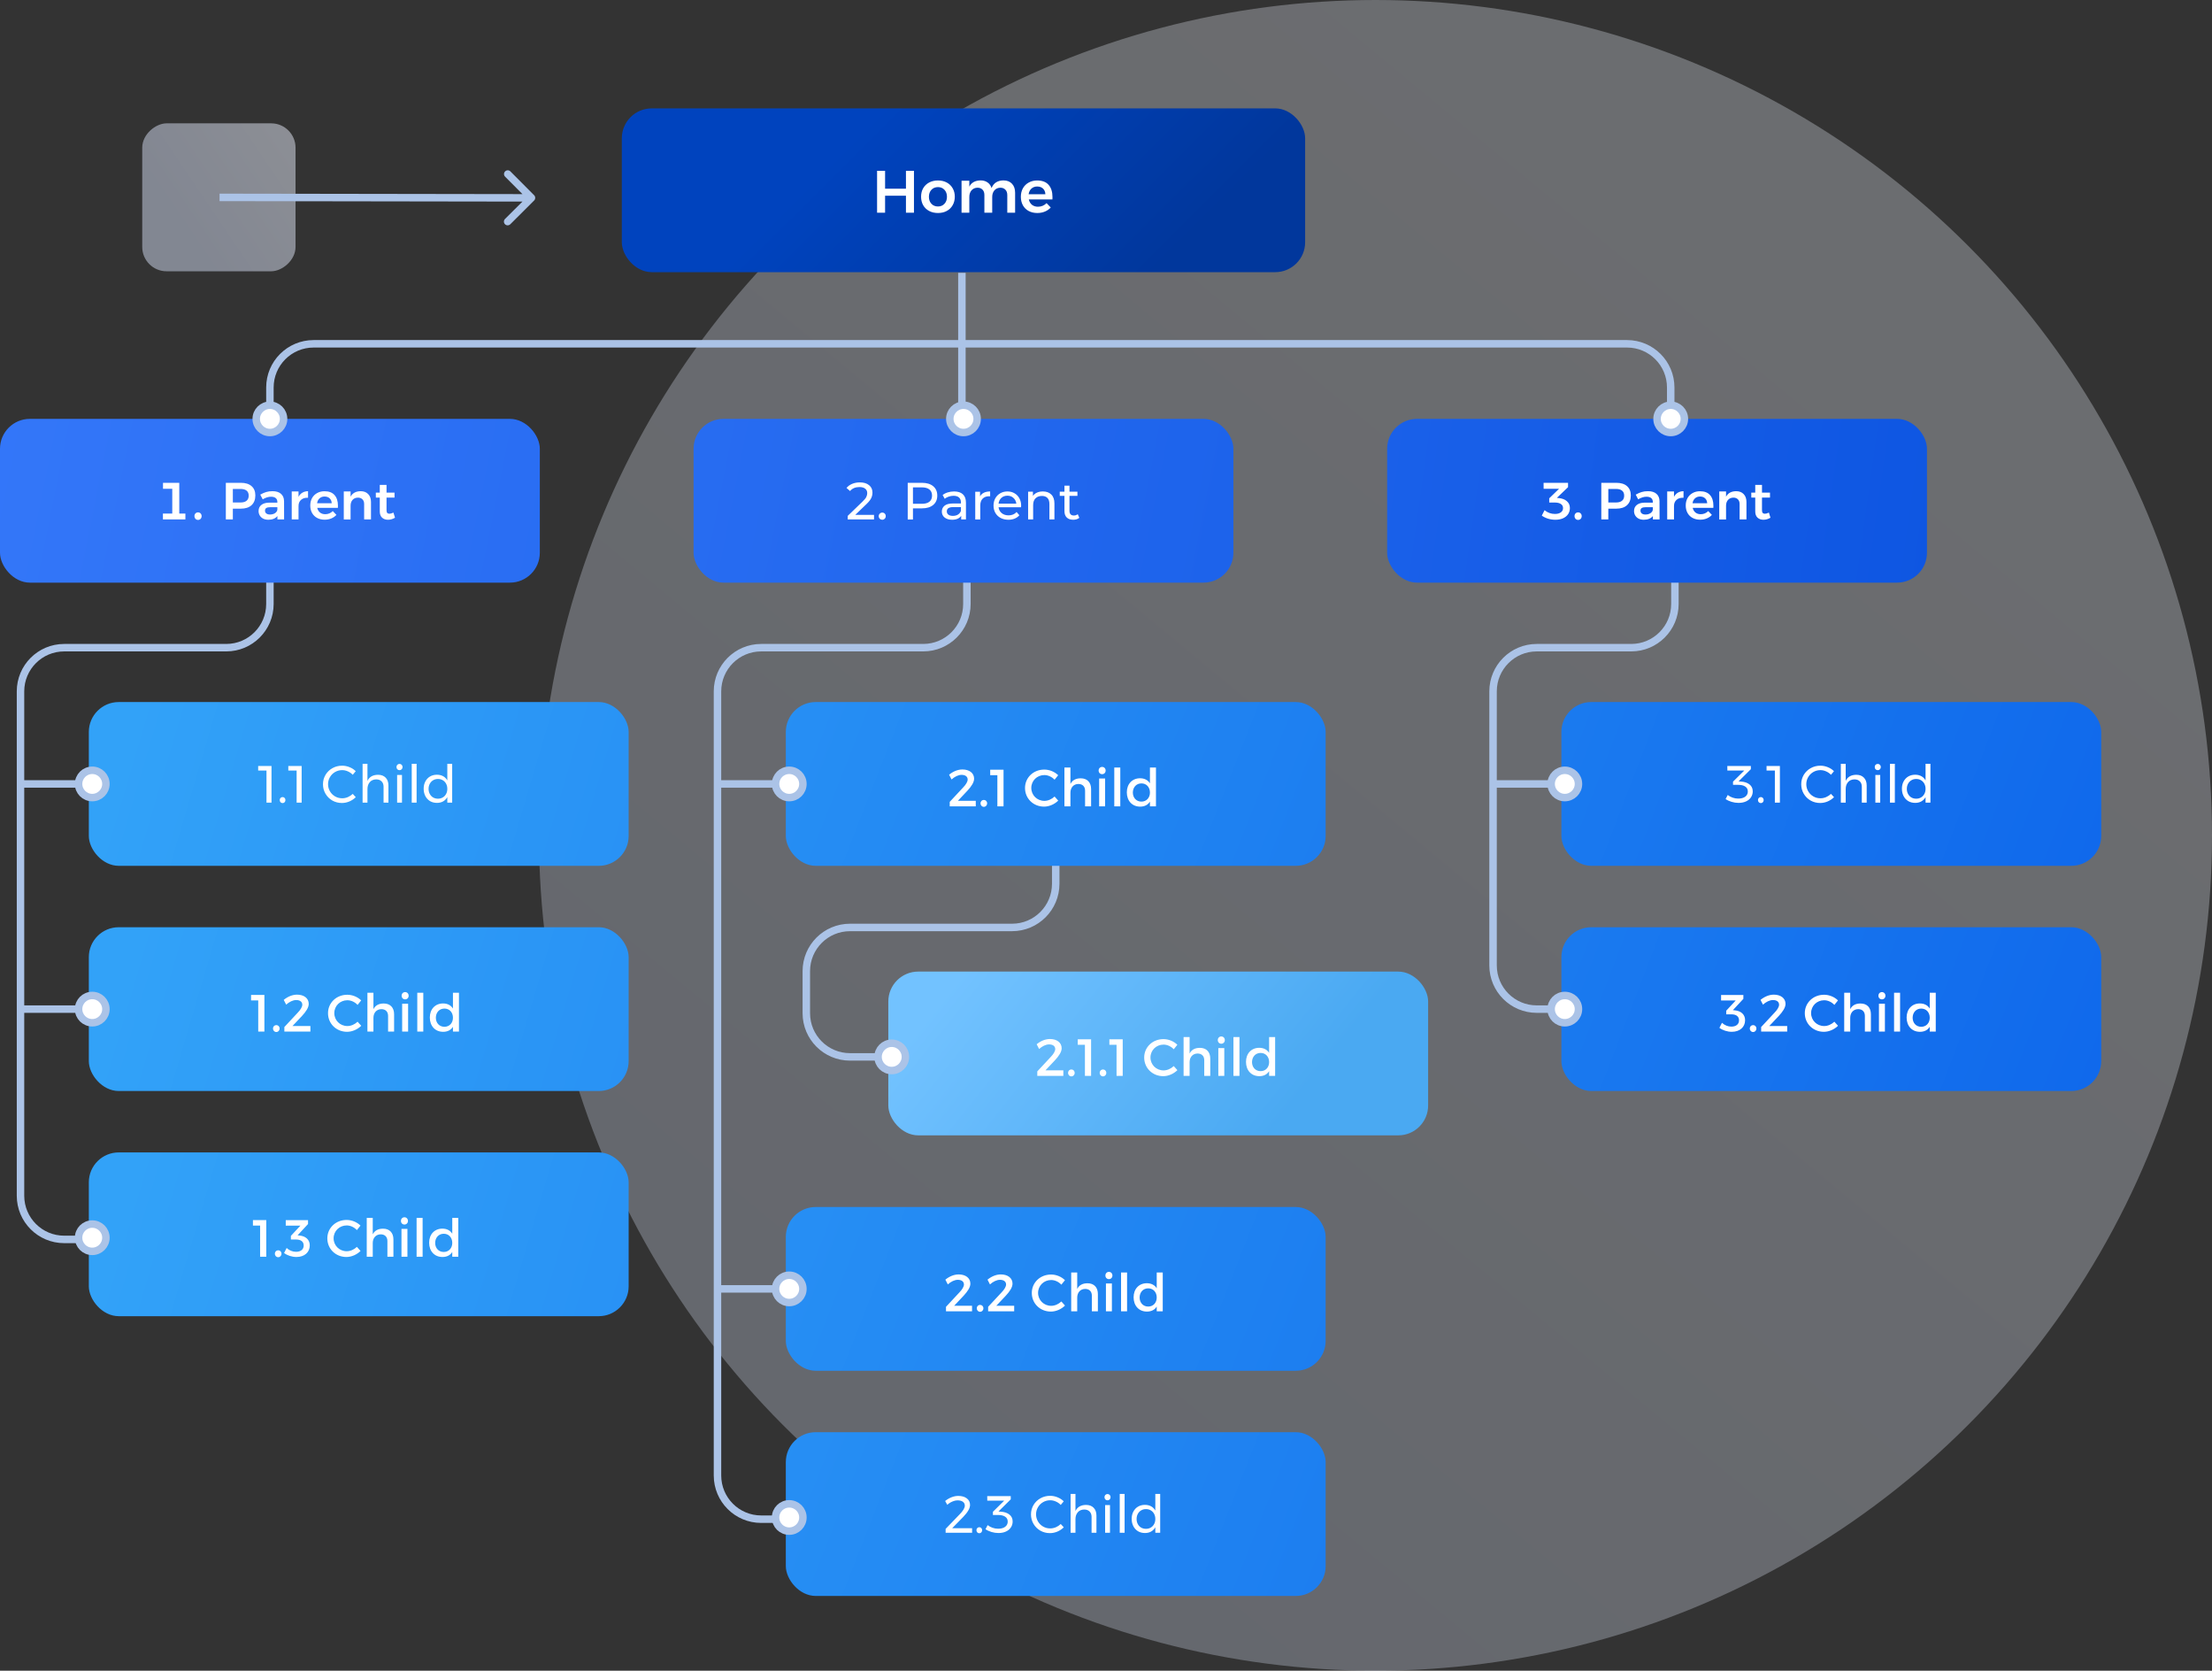
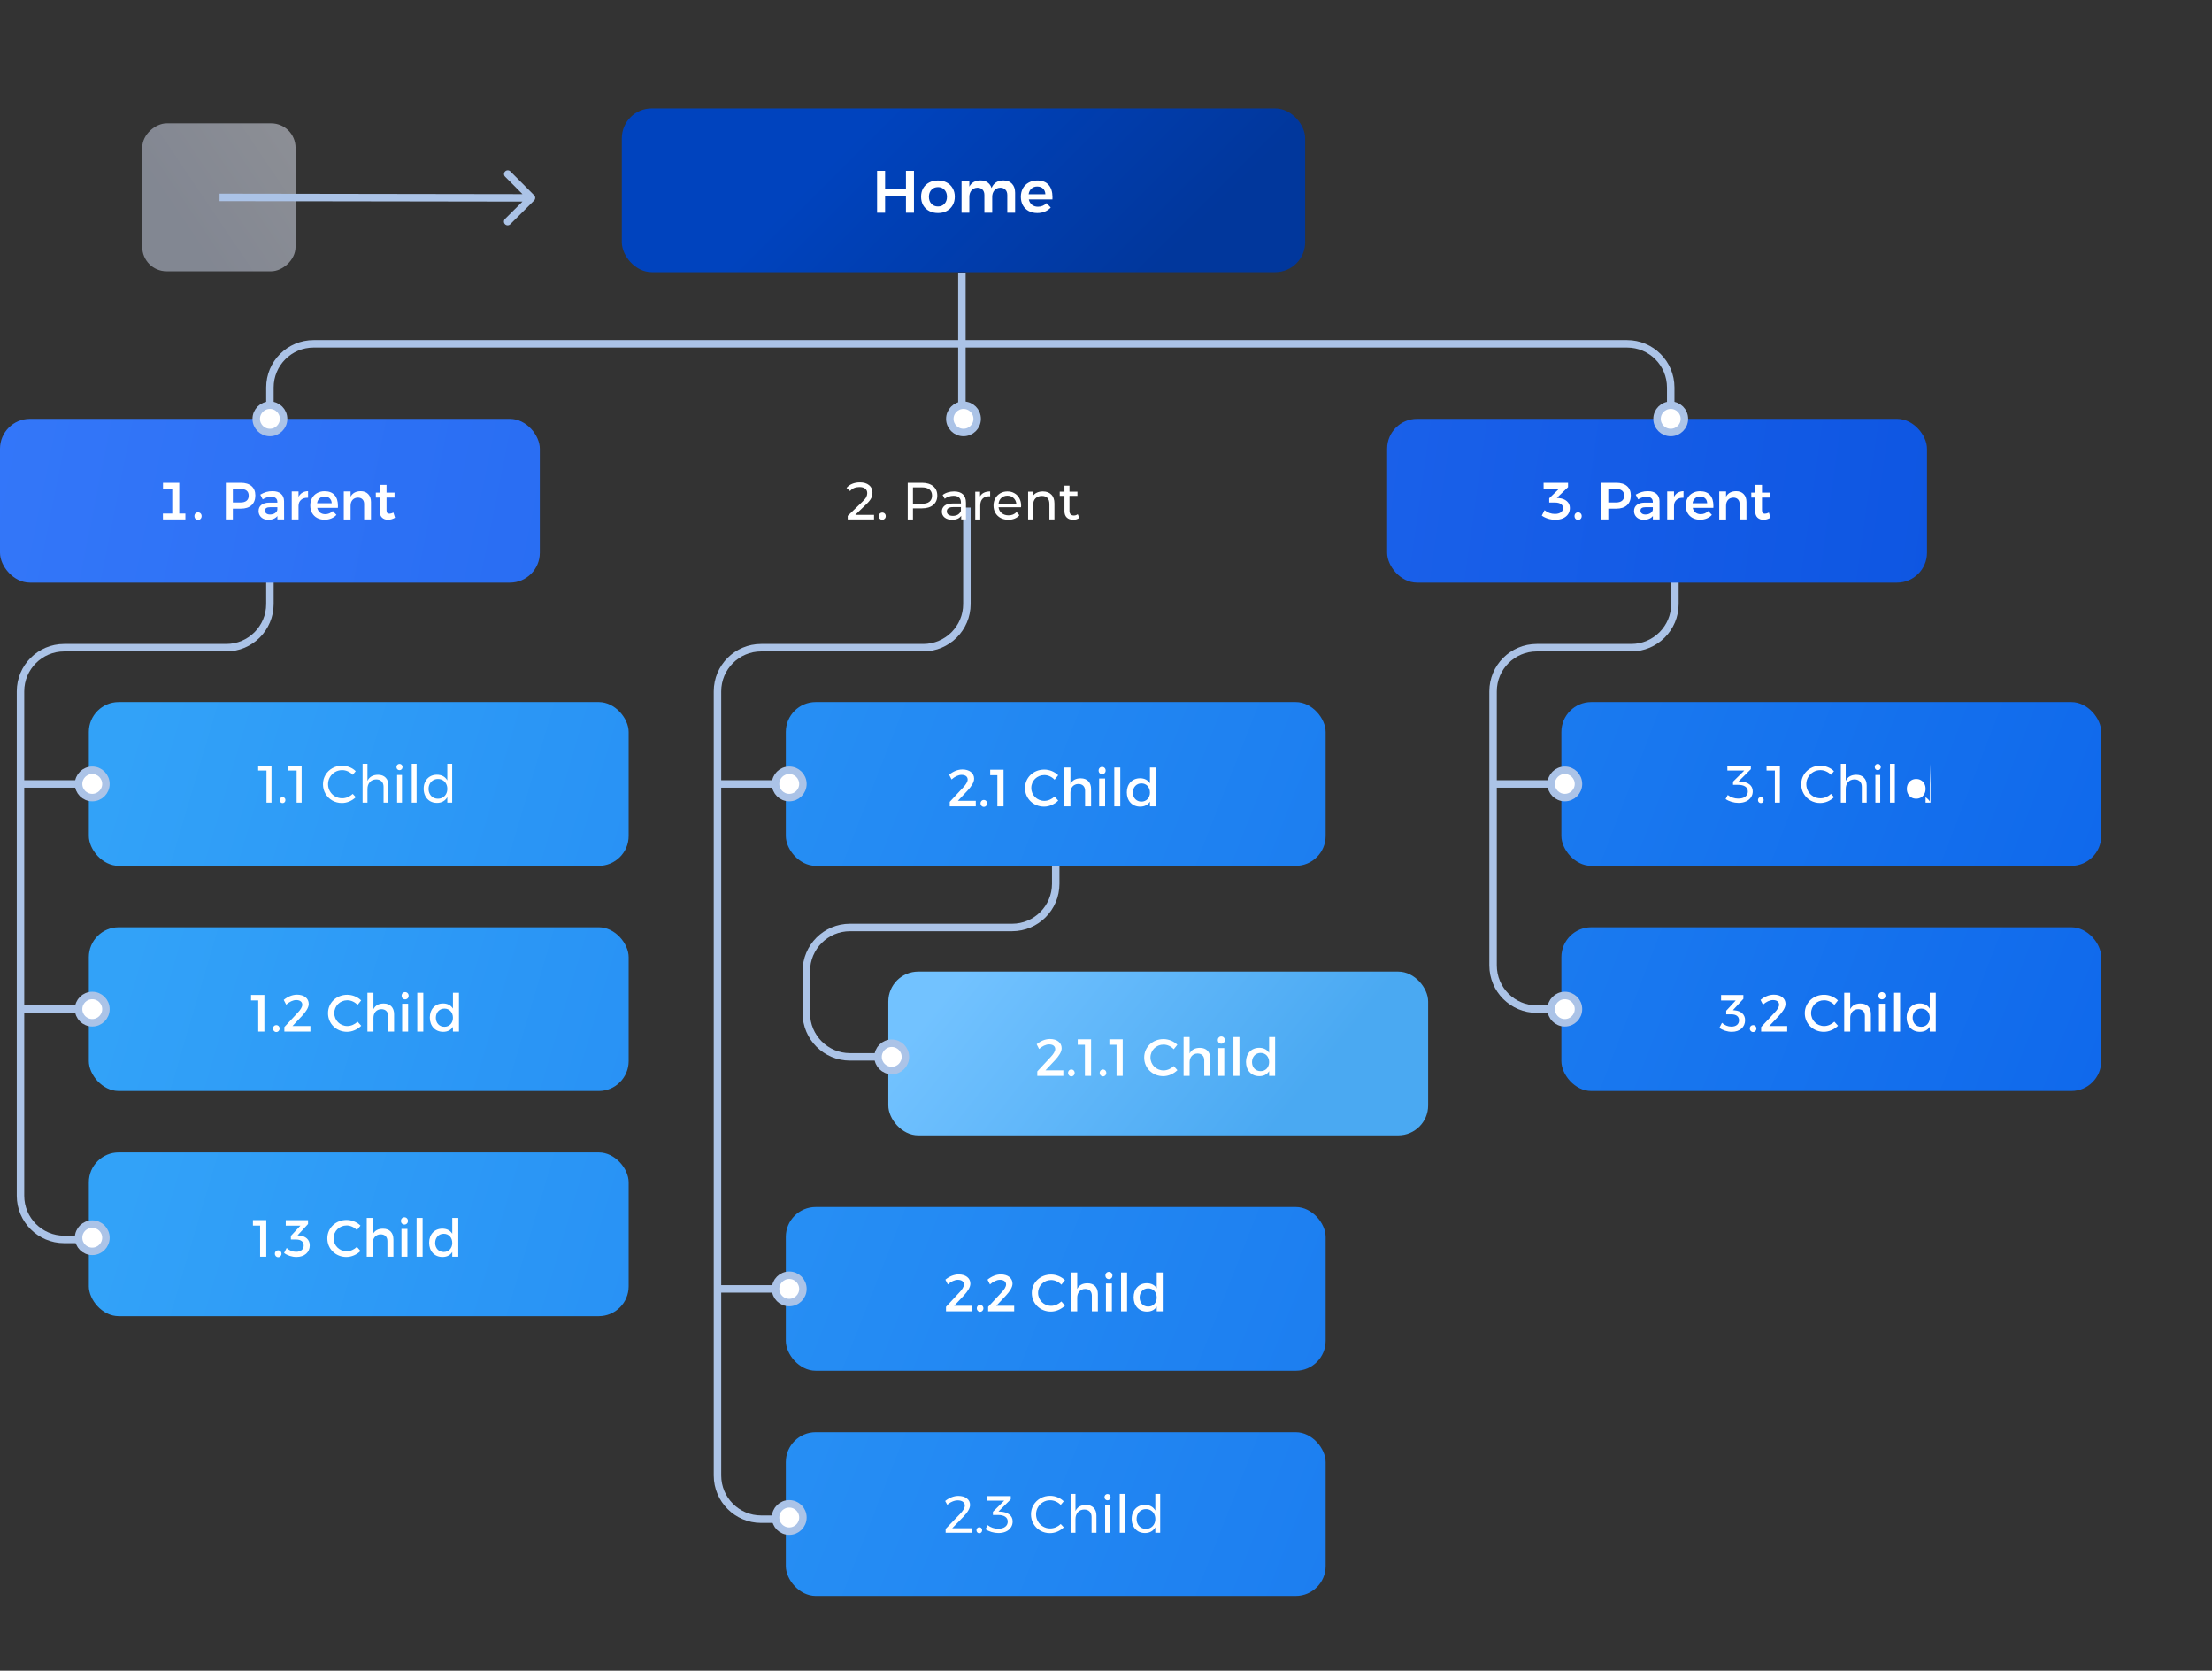
<svg xmlns="http://www.w3.org/2000/svg" xmlns:xlink="http://www.w3.org/1999/xlink" fill="none" height="447" viewBox="0 0 592 447" width="592">
  <rect x="0" y="0" width="592" height="447" fill="#333333" stroke="none" />
  <linearGradient id="a" gradientUnits="userSpaceOnUse" x1="232.905" x2="485.183" y1="331.086" y2="26.546">
    <stop offset="0" stop-color="#edf2fc" />
    <stop offset="1" stop-color="#d8e1f5" />
  </linearGradient>
  <linearGradient id="b" gradientUnits="userSpaceOnUse" x1="262.944" x2="333.97" y1="253.5" y2="310.617">
    <stop offset="0" stop-color="#72c2ff" />
    <stop offset="1" stop-color="#4aa9f2" />
  </linearGradient>
  <linearGradient id="c" gradientUnits="userSpaceOnUse" x1="245.915" x2="303.915" y1="19.5" y2="77.598">
    <stop offset="0" stop-color="#0043be" />
    <stop offset="1" stop-color="#01379c" />
  </linearGradient>
  <linearGradient id="d">
    <stop offset="0" stop-color="#32a2f8" />
    <stop offset="1" stop-color="#0e66eb" />
  </linearGradient>
  <linearGradient id="e" gradientUnits="userSpaceOnUse" x1="38.749" x2="535.037" xlink:href="#d" y1="178.472" y2="325.291" />
  <linearGradient id="f" gradientUnits="userSpaceOnUse" x1="57.611" x2="534.107" xlink:href="#d" y1="187.835" y2="370.738" />
  <linearGradient id="g" gradientUnits="userSpaceOnUse" x1="31.891" x2="523.804" xlink:href="#d" y1="181.895" y2="375.045" />
  <linearGradient id="h" gradientUnits="userSpaceOnUse" x1="38.749" x2="535.037" xlink:href="#d" y1="238.719" y2="385.539" />
  <linearGradient id="i" gradientUnits="userSpaceOnUse" x1="31.891" x2="523.804" xlink:href="#d" y1="316.996" y2="510.146" />
  <linearGradient id="j" gradientUnits="userSpaceOnUse" x1="38.749" x2="535.037" xlink:href="#d" y1="298.967" y2="445.787" />
  <linearGradient id="k" gradientUnits="userSpaceOnUse" x1="31.891" x2="523.804" xlink:href="#d" y1="377.244" y2="570.393" />
  <linearGradient id="l" gradientUnits="userSpaceOnUse" x1="57.611" x2="534.107" xlink:href="#d" y1="248.083" y2="430.986" />
  <linearGradient id="m">
    <stop offset="0" stop-color="#3477f9" />
    <stop offset="1" stop-color="#0e56e2" />
  </linearGradient>
  <linearGradient id="n" gradientUnits="userSpaceOnUse" x1="-6.692" x2="529.957" xlink:href="#m" y1="112.069" y2="219.906" />
  <linearGradient id="o" gradientUnits="userSpaceOnUse" x1="9.599" x2="526.533" xlink:href="#m" y1="112.069" y2="213.895" />
  <linearGradient id="p" gradientUnits="userSpaceOnUse" x1="31.033" x2="515.683" xlink:href="#m" y1="112.069" y2="180.409" />
  <linearGradient id="q" gradientUnits="userSpaceOnUse" x1="103.265" x2="54.965" y1="66.242" y2="-5.282">
    <stop offset="0" stop-color="#d2dbf2" />
    <stop offset="1" stop-color="#fff" />
  </linearGradient>
-   <ellipse cx="368.122" cy="223.5" fill="url(#a)" opacity=".3" rx="223.878" ry="223.5" transform="matrix(-1 0 0 -1 736.244 447)" />
  <path d="m282.546 206.092v30.359c0 6.456-5.234 11.69-11.691 11.69h-43.369c-6.457 0-11.691 5.234-11.691 11.69v11.249c0 6.457 5.234 11.691 11.691 11.691h7.108" stroke="#abc3e7" stroke-width="2" />
  <rect fill="url(#b)" height="43.816" rx="8" width="144.473" x="237.741" y="259.949" />
  <path d="m281.01 277.988c-1.26 0-2.506.532-3.57 1.4l.658 1.274c.826-.756 1.82-1.232 2.674-1.232 1.022 0 1.638.476 1.638 1.26 0 .56-.476 1.358-1.19 2.086l-3.612 3.878v1.204h6.972v-1.484h-4.788l2.548-2.702c1.036-1.12 1.792-2.226 1.792-3.22 0-1.498-1.274-2.464-3.122-2.464zm5.724 8.148c-.504 0-.882.378-.882.91 0 .546.378.938.882.938s.882-.392.882-.938c0-.532-.378-.91-.882-.91zm5.275 1.722v-9.8h-3.57v1.47h1.918v8.33zm3.188-1.722c-.504 0-.882.378-.882.91 0 .546.378.938.882.938s.882-.392.882-.938c0-.532-.378-.91-.882-.91zm5.275 1.722v-9.8h-3.57v1.47h1.918v8.33zm10.9-9.842c-2.898 0-5.152 2.142-5.152 4.928 0 2.814 2.226 4.984 5.096 4.984 1.386 0 2.8-.63 3.794-1.61l-.98-1.092c-.742.714-1.75 1.162-2.73 1.162-1.96 0-3.5-1.526-3.5-3.458s1.54-3.444 3.5-3.444c.994 0 2.016.476 2.73 1.246l.966-1.204c-.952-.938-2.338-1.512-3.724-1.512zm9.761 2.338c-1.274 0-2.226.462-2.758 1.512v-4.396h-1.61v10.388h1.61v-3.668c0-1.316.798-2.31 2.128-2.324 1.12 0 1.792.686 1.792 1.806v4.186h1.61v-4.634c0-1.778-1.036-2.87-2.772-2.87zm5.726-3.052c-.532 0-.938.406-.938.98 0 .56.406.966.938.966s.938-.406.938-.966c0-.574-.406-.98-.938-.98zm.798 10.556v-7.448h-1.596v7.448zm4.062 0v-10.388h-1.61v10.388zm9.547-10.388h-1.61v4.228c-.546-.868-1.442-1.358-2.646-1.358-2.1 0-3.542 1.526-3.542 3.766 0 2.268 1.428 3.822 3.57 3.822 1.19 0 2.086-.476 2.618-1.344v1.274h1.61zm-3.892 9.114c-1.358 0-2.282-1.008-2.296-2.422.014-1.428.952-2.45 2.296-2.45s2.282 1.008 2.282 2.45c0 1.414-.938 2.422-2.282 2.422z" fill="#fff" />
  <ellipse cx="238.656" cy="282.771" fill="#fff" rx="3.658" ry="3.651" stroke="#abc3e7" stroke-width="2" />
  <rect fill="url(#c)" height="43.816" rx="8" width="182.878" x="166.418" y="29" />
  <path d="m234.733 45.708h2.144v4.784h5.584v-4.784h2.144v11.2h-2.144v-4.544h-5.584v4.544h-2.144zm16.305 2.576c.885 0 1.664.181 2.336.544.683.363 1.211.875 1.584 1.536.384.651.576 1.403.576 2.256 0 .864-.192 1.627-.576 2.288-.373.661-.901 1.173-1.584 1.536-.672.363-1.451.544-2.336.544-.896 0-1.685-.181-2.368-.544s-1.216-.875-1.6-1.536c-.373-.661-.56-1.424-.56-2.288 0-.853.187-1.605.56-2.256.384-.661.917-1.173 1.6-1.536s1.472-.544 2.368-.544zm0 1.776c-.725 0-1.312.24-1.76.72s-.672 1.104-.672 1.872.224 1.392.672 1.872 1.035.72 1.76.72c.704 0 1.28-.24 1.728-.72s.672-1.104.672-1.872-.224-1.392-.672-1.872-1.024-.72-1.728-.72zm17.519-1.792c.971 0 1.733.299 2.288.896.555.587.832 1.387.832 2.4v5.344h-2.096v-4.736c0-.608-.171-1.083-.512-1.424-.331-.352-.784-.528-1.36-.528-.661.021-1.189.261-1.584.72-.384.459-.576 1.04-.576 1.744v4.224h-2.096v-4.736c0-.608-.165-1.083-.496-1.424-.331-.352-.784-.528-1.36-.528-.672.021-1.205.261-1.6.72-.384.459-.576 1.04-.576 1.744v4.224h-2.08v-8.56h2.08v1.584c.565-1.088 1.568-1.643 3.008-1.664.747 0 1.371.181 1.872.544.512.352.869.853 1.072 1.504.544-1.344 1.605-2.027 3.184-2.048zm9.008.016c1.366 0 2.39.389 3.072 1.168.694.779 1.04 1.872 1.04 3.28 0 .277-.005.485-.016.624h-6.32c.139.608.422 1.088.848 1.44.438.341.971.512 1.6.512.438 0 .854-.08 1.248-.24.406-.171.758-.411 1.056-.72l1.12 1.168c-.426.469-.949.832-1.568 1.088-.608.256-1.285.384-2.032.384-.874 0-1.648-.181-2.32-.544-.661-.363-1.173-.869-1.536-1.52-.362-.661-.544-1.419-.544-2.272s.182-1.611.544-2.272c.374-.661.891-1.173 1.552-1.536.662-.373 1.414-.56 2.256-.56zm2.208 3.68c-.021-.629-.229-1.131-.624-1.504-.394-.373-.917-.56-1.568-.56-.608 0-1.12.187-1.536.56-.405.363-.656.864-.752 1.504z" fill="#fff" />
  <rect fill="url(#e)" height="43.816" rx="8" width="144.473" x="23.773" y="187.835" />
  <path d="m69.094 204.943h3.57v9.8h-1.344v-8.582h-2.226zm6.54 8.316c.215 0 .392.075.532.224.149.149.224.341.224.574s-.075.429-.224.588c-.14.149-.317.224-.532.224-.215 0-.397-.075-.546-.224-.149-.159-.224-.355-.224-.588s.075-.425.224-.574c.149-.149.331-.224.546-.224zm1.526-8.316h3.57v9.8h-1.344v-8.582h-2.226zm17.246 2.352c-.373-.392-.807-.695-1.302-.91-.495-.224-1.003-.336-1.526-.336-.691 0-1.325.168-1.904.504s-1.036.793-1.372 1.372c-.336.569-.504 1.199-.504 1.89 0 .681.168 1.311.504 1.89s.793 1.036 1.372 1.372 1.213.504 1.904.504c.513 0 1.017-.103 1.512-.308.495-.215.933-.504 1.316-.868l.812.882c-.495.485-1.069.868-1.722 1.148-.653.271-1.316.406-1.988.406-.933 0-1.787-.219-2.562-.658-.775-.448-1.386-1.055-1.834-1.82s-.672-1.61-.672-2.534c0-.915.224-1.75.672-2.506.457-.765 1.078-1.367 1.862-1.806s1.647-.658 2.59-.658c.681 0 1.339.131 1.974.392.644.252 1.199.611 1.666 1.078zm6.765 0c.868 0 1.549.257 2.044.77.494.504.742 1.204.742 2.1v4.578h-1.302v-4.228c0-.625-.178-1.111-.532-1.456-.346-.355-.826-.532-1.442-.532-.719.009-1.288.252-1.708.728s-.63 1.092-.63 1.848v3.64h-1.302v-10.388h1.302v4.578c.495-1.073 1.437-1.619 2.828-1.638zm5.11.042h1.302v7.406h-1.302zm.644-2.954c.234 0 .425.079.574.238.159.159.238.359.238.602s-.079.443-.238.602c-.149.159-.34.238-.574.238-.233 0-.429-.079-.588-.238-.149-.159-.224-.359-.224-.602s.075-.443.224-.602c.159-.159.355-.238.588-.238zm3.268-.028h1.302v10.388h-1.302zm10.824 0v10.388h-1.302v-1.47c-.28.495-.658.877-1.134 1.148-.466.261-1.012.392-1.638.392-.7 0-1.32-.159-1.862-.476-.532-.327-.947-.775-1.246-1.344-.298-.579-.448-1.237-.448-1.974 0-.728.15-1.372.448-1.932.299-.569.714-1.013 1.246-1.33.542-.317 1.158-.476 1.848-.476.635 0 1.19.131 1.666.392s.85.639 1.12 1.134v-4.452zm-3.808 9.338c.486 0 .915-.112 1.288-.336.383-.224.682-.537.896-.938.215-.401.322-.854.322-1.358 0-.513-.107-.971-.322-1.372-.214-.401-.513-.714-.896-.938-.373-.224-.802-.336-1.288-.336-.485 0-.919.117-1.302.35-.373.224-.667.537-.882.938-.214.401-.322.854-.322 1.358s.108.957.322 1.358c.215.401.509.714.882.938.383.224.817.336 1.302.336z" fill="#fff" />
  <rect fill="url(#f)" height="43.816" rx="8" width="144.473" x="417.875" y="187.835" />
-   <path d="m465.882 209.101c.98.056 1.759.313 2.338.77.578.457.868 1.073.868 1.848 0 .607-.159 1.143-.476 1.61-.308.467-.752.831-1.33 1.092-.57.261-1.237.392-2.002.392-.616 0-1.237-.093-1.862-.28-.616-.187-1.148-.434-1.596-.742l.574-1.092c.392.308.83.546 1.316.714.485.168.98.252 1.484.252.802 0 1.432-.173 1.89-.518.457-.345.686-.807.686-1.386s-.229-1.017-.686-1.316c-.458-.308-1.102-.462-1.932-.462h-1.344v-.854l3.01-2.968h-4.522l-.014-1.218h6.3v.854l-3.29 3.262zm5.375 4.158c.215 0 .392.075.532.224.15.149.224.341.224.574s-.074.429-.224.588c-.14.149-.317.224-.532.224-.214 0-.396-.075-.546-.224-.149-.159-.224-.355-.224-.588s.075-.425.224-.574c.15-.149.332-.224.546-.224zm1.527-8.316h3.57v9.8h-1.344v-8.582h-2.226zm17.246 2.352c-.374-.392-.808-.695-1.302-.91-.495-.224-1.004-.336-1.526-.336-.691 0-1.326.168-1.904.504-.579.336-1.036.793-1.372 1.372-.336.569-.504 1.199-.504 1.89 0 .681.168 1.311.504 1.89s.793 1.036 1.372 1.372c.578.336 1.213.504 1.904.504.513 0 1.017-.103 1.512-.308.494-.215.933-.504 1.316-.868l.812.882c-.495.485-1.069.868-1.722 1.148-.654.271-1.316.406-1.988.406-.934 0-1.788-.219-2.562-.658-.775-.448-1.386-1.055-1.834-1.82s-.672-1.61-.672-2.534c0-.915.224-1.75.672-2.506.457-.765 1.078-1.367 1.862-1.806s1.647-.658 2.59-.658c.681 0 1.339.131 1.974.392.644.252 1.199.611 1.666 1.078zm6.765 0c.868 0 1.549.257 2.044.77.494.504.742 1.204.742 2.1v4.578h-1.302v-4.228c0-.625-.178-1.111-.532-1.456-.346-.355-.826-.532-1.442-.532-.719.009-1.288.252-1.708.728s-.63 1.092-.63 1.848v3.64h-1.302v-10.388h1.302v4.578c.494-1.073 1.437-1.619 2.828-1.638zm5.11.042h1.302v7.406h-1.302zm.644-2.954c.234 0 .425.079.574.238.159.159.238.359.238.602s-.079.443-.238.602c-.149.159-.34.238-.574.238-.233 0-.429-.079-.588-.238-.149-.159-.224-.359-.224-.602s.075-.443.224-.602c.159-.159.355-.238.588-.238zm3.268-.028h1.302v10.388h-1.302zm10.824 0v10.388h-1.302v-1.47c-.28.495-.658.877-1.134 1.148-.466.261-1.012.392-1.638.392-.7 0-1.32-.159-1.862-.476-.532-.327-.947-.775-1.246-1.344-.298-.579-.448-1.237-.448-1.974 0-.728.15-1.372.448-1.932.299-.569.714-1.013 1.246-1.33.542-.317 1.158-.476 1.848-.476.635 0 1.19.131 1.666.392s.85.639 1.12 1.134v-4.452zm-3.808 9.338c.486 0 .915-.112 1.288-.336.383-.224.682-.537.896-.938.215-.401.322-.854.322-1.358 0-.513-.107-.971-.322-1.372-.214-.401-.513-.714-.896-.938-.373-.224-.802-.336-1.288-.336-.485 0-.919.117-1.302.35-.373.224-.667.537-.882.938-.214.401-.322.854-.322 1.358s.108.957.322 1.358c.215.401.509.714.882.938.383.224.817.336 1.302.336z" fill="#fff" />
+   <path d="m465.882 209.101c.98.056 1.759.313 2.338.77.578.457.868 1.073.868 1.848 0 .607-.159 1.143-.476 1.61-.308.467-.752.831-1.33 1.092-.57.261-1.237.392-2.002.392-.616 0-1.237-.093-1.862-.28-.616-.187-1.148-.434-1.596-.742l.574-1.092c.392.308.83.546 1.316.714.485.168.98.252 1.484.252.802 0 1.432-.173 1.89-.518.457-.345.686-.807.686-1.386s-.229-1.017-.686-1.316c-.458-.308-1.102-.462-1.932-.462h-1.344v-.854l3.01-2.968h-4.522l-.014-1.218h6.3v.854l-3.29 3.262zm5.375 4.158c.215 0 .392.075.532.224.15.149.224.341.224.574s-.074.429-.224.588c-.14.149-.317.224-.532.224-.214 0-.396-.075-.546-.224-.149-.159-.224-.355-.224-.588s.075-.425.224-.574c.15-.149.332-.224.546-.224zm1.527-8.316h3.57v9.8h-1.344v-8.582h-2.226zm17.246 2.352c-.374-.392-.808-.695-1.302-.91-.495-.224-1.004-.336-1.526-.336-.691 0-1.326.168-1.904.504-.579.336-1.036.793-1.372 1.372-.336.569-.504 1.199-.504 1.89 0 .681.168 1.311.504 1.89s.793 1.036 1.372 1.372c.578.336 1.213.504 1.904.504.513 0 1.017-.103 1.512-.308.494-.215.933-.504 1.316-.868l.812.882c-.495.485-1.069.868-1.722 1.148-.654.271-1.316.406-1.988.406-.934 0-1.788-.219-2.562-.658-.775-.448-1.386-1.055-1.834-1.82s-.672-1.61-.672-2.534c0-.915.224-1.75.672-2.506.457-.765 1.078-1.367 1.862-1.806s1.647-.658 2.59-.658c.681 0 1.339.131 1.974.392.644.252 1.199.611 1.666 1.078zm6.765 0c.868 0 1.549.257 2.044.77.494.504.742 1.204.742 2.1v4.578h-1.302v-4.228c0-.625-.178-1.111-.532-1.456-.346-.355-.826-.532-1.442-.532-.719.009-1.288.252-1.708.728s-.63 1.092-.63 1.848v3.64h-1.302v-10.388h1.302v4.578c.494-1.073 1.437-1.619 2.828-1.638zm5.11.042h1.302v7.406h-1.302zm.644-2.954c.234 0 .425.079.574.238.159.159.238.359.238.602s-.079.443-.238.602c-.149.159-.34.238-.574.238-.233 0-.429-.079-.588-.238-.149-.159-.224-.359-.224-.602s.075-.443.224-.602c.159-.159.355-.238.588-.238zm3.268-.028h1.302v10.388h-1.302zm10.824 0v10.388h-1.302v-1.47s.85.639 1.12 1.134v-4.452zm-3.808 9.338c.486 0 .915-.112 1.288-.336.383-.224.682-.537.896-.938.215-.401.322-.854.322-1.358 0-.513-.107-.971-.322-1.372-.214-.401-.513-.714-.896-.938-.373-.224-.802-.336-1.288-.336-.485 0-.919.117-1.302.35-.373.224-.667.537-.882.938-.214.401-.322.854-.322 1.358s.108.957.322 1.358c.215.401.509.714.882.938.383.224.817.336 1.302.336z" fill="#fff" />
  <rect fill="url(#g)" height="43.816" rx="8" width="144.473" x="210.31" y="187.835" />
  <path d="m257.578 205.873c-1.26 0-2.506.532-3.57 1.4l.658 1.274c.826-.756 1.82-1.232 2.674-1.232 1.022 0 1.638.476 1.638 1.26 0 .56-.476 1.358-1.19 2.086l-3.612 3.878v1.204h6.972v-1.484h-4.788l2.548-2.702c1.036-1.12 1.792-2.226 1.792-3.22 0-1.498-1.274-2.464-3.122-2.464zm5.725 8.148c-.504 0-.882.378-.882.91 0 .546.378.938.882.938s.882-.392.882-.938c0-.532-.378-.91-.882-.91zm5.275 1.722v-9.8h-3.57v1.47h1.918v8.33zm10.899-9.842c-2.898 0-5.152 2.142-5.152 4.928 0 2.814 2.226 4.984 5.096 4.984 1.386 0 2.8-.63 3.794-1.61l-.98-1.092c-.742.714-1.75 1.162-2.73 1.162-1.96 0-3.5-1.526-3.5-3.458s1.54-3.444 3.5-3.444c.994 0 2.016.476 2.73 1.246l.966-1.204c-.952-.938-2.338-1.512-3.724-1.512zm9.762 2.338c-1.274 0-2.226.462-2.758 1.512v-4.396h-1.61v10.388h1.61v-3.668c0-1.316.798-2.31 2.128-2.324 1.12 0 1.792.686 1.792 1.806v4.186h1.61v-4.634c0-1.778-1.036-2.87-2.772-2.87zm5.725-3.052c-.532 0-.938.406-.938.98 0 .56.406.966.938.966s.938-.406.938-.966c0-.574-.406-.98-.938-.98zm.798 10.556v-7.448h-1.596v7.448zm4.063 0v-10.388h-1.61v10.388zm9.546-10.388h-1.61v4.228c-.546-.868-1.442-1.358-2.646-1.358-2.1 0-3.542 1.526-3.542 3.766 0 2.268 1.428 3.822 3.57 3.822 1.19 0 2.086-.476 2.618-1.344v1.274h1.61zm-3.892 9.114c-1.358 0-2.282-1.008-2.296-2.422.014-1.428.952-2.45 2.296-2.45s2.282 1.008 2.282 2.45c0 1.414-.938 2.422-2.282 2.422z" fill="#fff" />
  <rect fill="url(#h)" height="43.816" rx="8" width="144.473" x="23.773" y="248.083" />
  <path d="m70.762 275.991v-9.8h-3.57v1.47h1.918v8.33zm3.188-1.722c-.504 0-.882.378-.882.91 0 .546.378.938.882.938s.882-.392.882-.938c0-.532-.378-.91-.882-.91zm5.555-8.148c-1.26 0-2.506.532-3.57 1.4l.658 1.274c.826-.756 1.82-1.232 2.674-1.232 1.022 0 1.638.476 1.638 1.26 0 .56-.476 1.358-1.19 2.086l-3.612 3.878v1.204h6.972v-1.484h-4.788l2.548-2.702c1.036-1.12 1.792-2.226 1.792-3.22 0-1.498-1.274-2.464-3.122-2.464zm13.436.028c-2.898 0-5.152 2.142-5.152 4.928 0 2.814 2.226 4.984 5.096 4.984 1.386 0 2.8-.63 3.794-1.61l-.98-1.092c-.742.714-1.75 1.162-2.73 1.162-1.96 0-3.5-1.526-3.5-3.458s1.54-3.444 3.5-3.444c.994 0 2.016.476 2.73 1.246l.966-1.204c-.952-.938-2.338-1.512-3.724-1.512zm9.762 2.338c-1.274 0-2.226.462-2.758 1.512v-4.396h-1.61v10.388h1.61v-3.668c0-1.316.798-2.31 2.128-2.324 1.12 0 1.792.686 1.792 1.806v4.186h1.61v-4.634c0-1.778-1.036-2.87-2.772-2.87zm5.725-3.052c-.532 0-.938.406-.938.98 0 .56.406.966.938.966s.938-.406.938-.966c0-.574-.406-.98-.938-.98zm.798 10.556v-7.448h-1.596v7.448zm4.062 0v-10.388h-1.61v10.388zm9.547-10.388h-1.61v4.228c-.546-.868-1.442-1.358-2.646-1.358-2.1 0-3.542 1.526-3.542 3.766 0 2.268 1.428 3.822 3.57 3.822 1.19 0 2.086-.476 2.618-1.344v1.274h1.61zm-3.892 9.114c-1.358 0-2.282-1.008-2.296-2.422.014-1.428.952-2.45 2.296-2.45s2.282 1.008 2.282 2.45c0 1.414-.938 2.422-2.282 2.422z" fill="#fff" />
  <rect fill="url(#i)" height="43.816" rx="8" width="144.473" x="210.31" y="322.936" />
  <path d="m256.578 340.974c-1.26 0-2.506.532-3.57 1.4l.658 1.274c.826-.756 1.82-1.232 2.674-1.232 1.022 0 1.638.476 1.638 1.26 0 .56-.476 1.358-1.19 2.086l-3.612 3.878v1.204h6.972v-1.484h-4.788l2.548-2.702c1.036-1.12 1.792-2.226 1.792-3.22 0-1.498-1.274-2.464-3.122-2.464zm5.725 8.148c-.504 0-.882.378-.882.91 0 .546.378.938.882.938s.882-.392.882-.938c0-.532-.378-.91-.882-.91zm5.555-8.148c-1.26 0-2.506.532-3.57 1.4l.658 1.274c.826-.756 1.82-1.232 2.674-1.232 1.022 0 1.638.476 1.638 1.26 0 .56-.476 1.358-1.19 2.086l-3.612 3.878v1.204h6.972v-1.484h-4.788l2.548-2.702c1.036-1.12 1.792-2.226 1.792-3.22 0-1.498-1.274-2.464-3.122-2.464zm13.436.028c-2.898 0-5.152 2.142-5.152 4.928 0 2.814 2.226 4.984 5.096 4.984 1.386 0 2.8-.63 3.794-1.61l-.98-1.092c-.742.714-1.75 1.162-2.73 1.162-1.96 0-3.5-1.526-3.5-3.458s1.54-3.444 3.5-3.444c.994 0 2.016.476 2.73 1.246l.966-1.204c-.952-.938-2.338-1.512-3.724-1.512zm9.761 2.338c-1.274 0-2.226.462-2.758 1.512v-4.396h-1.61v10.388h1.61v-3.668c0-1.316.798-2.31 2.128-2.324 1.12 0 1.792.686 1.792 1.806v4.186h1.61v-4.634c0-1.778-1.036-2.87-2.772-2.87zm5.725-3.052c-.532 0-.938.406-.938.98 0 .56.406.966.938.966s.938-.406.938-.966c0-.574-.406-.98-.938-.98zm.798 10.556v-7.448h-1.596v7.448zm4.063 0v-10.388h-1.61v10.388zm9.547-10.388h-1.61v4.228c-.546-.868-1.442-1.358-2.646-1.358-2.1 0-3.542 1.526-3.542 3.766 0 2.268 1.428 3.822 3.57 3.822 1.19 0 2.086-.476 2.618-1.344v1.274h1.61zm-3.892 9.114c-1.358 0-2.282-1.008-2.296-2.422.014-1.428.952-2.45 2.296-2.45s2.282 1.008 2.282 2.45c0 1.414-.938 2.422-2.282 2.422z" fill="#fff" />
  <rect fill="url(#j)" height="43.816" rx="8" width="144.473" x="23.773" y="308.33" />
  <path d="m71.262 336.239v-9.8h-3.57v1.47h1.918v8.33zm3.188-1.722c-.504 0-.882.378-.882.91 0 .546.378.938.882.938s.882-.392.882-.938c0-.532-.378-.91-.882-.91zm5.191-4.004 2.8-3.024v-1.036h-5.964v1.47h3.92l-2.548 2.744v.966h1.358c1.302 0 2.072.546 2.072 1.61 0 1.008-.756 1.68-2.058 1.68-.896 0-1.806-.364-2.506-1.022l-.686 1.344c.84.644 2.1 1.064 3.304 1.064 2.184 0 3.57-1.274 3.57-3.108 0-1.54-1.12-2.492-2.758-2.632zm13.116-4.116c-2.898 0-5.152 2.142-5.152 4.928 0 2.814 2.226 4.984 5.096 4.984 1.386 0 2.8-.63 3.794-1.61l-.98-1.092c-.742.714-1.75 1.162-2.73 1.162-1.96 0-3.5-1.526-3.5-3.458s1.54-3.444 3.5-3.444c.994 0 2.016.476 2.73 1.246l.966-1.204c-.952-.938-2.338-1.512-3.724-1.512zm9.762 2.338c-1.274 0-2.226.462-2.758 1.512v-4.396h-1.61v10.388h1.61v-3.668c0-1.316.798-2.31 2.128-2.324 1.12 0 1.792.686 1.792 1.806v4.186h1.61v-4.634c0-1.778-1.036-2.87-2.772-2.87zm5.725-3.052c-.532 0-.938.406-.938.98 0 .56.406.966.938.966s.938-.406.938-.966c0-.574-.406-.98-.938-.98zm.798 10.556v-7.448h-1.596v7.448zm4.063 0v-10.388h-1.61v10.388zm9.547-10.388h-1.61v4.228c-.546-.868-1.442-1.358-2.646-1.358-2.1 0-3.542 1.526-3.542 3.766 0 2.268 1.428 3.822 3.57 3.822 1.19 0 2.086-.476 2.618-1.344v1.274h1.61zm-3.892 9.114c-1.358 0-2.282-1.008-2.296-2.422.014-1.428.952-2.45 2.296-2.45s2.282 1.008 2.282 2.45c0 1.414-.938 2.422-2.282 2.422z" fill="#fff" />
  <rect fill="url(#k)" height="43.816" rx="8" width="144.473" x="210.31" y="383.184" />
  <path d="m260.162 408.874v1.218h-7.084v-1.036l3.794-3.934c.411-.411.738-.817.98-1.218.243-.411.364-.766.364-1.064 0-.439-.172-.784-.518-1.036-.336-.252-.802-.378-1.4-.378-.457 0-.933.107-1.428.322-.494.205-.942.494-1.344.868l-.574-1.022c.532-.43 1.097-.761 1.694-.994.607-.243 1.214-.364 1.82-.364.952 0 1.713.219 2.282.658.579.438.868 1.026.868 1.764 0 .868-.606 1.932-1.82 3.192l-2.954 3.024zm1.934-.266c.215 0 .392.074.532.224.149.149.224.34.224.574 0 .233-.075.429-.224.588-.14.149-.317.224-.532.224s-.397-.075-.546-.224c-.149-.159-.224-.355-.224-.588 0-.234.075-.425.224-.574.149-.15.331-.224.546-.224zm5.713-4.158c.98.056 1.759.312 2.338.77.578.457.868 1.073.868 1.848 0 .606-.159 1.143-.476 1.61-.308.466-.752.83-1.33 1.092-.57.261-1.237.392-2.002.392-.616 0-1.237-.094-1.862-.28-.616-.187-1.148-.434-1.596-.742l.574-1.092c.392.308.83.546 1.316.714.485.168.98.252 1.484.252.802 0 1.432-.173 1.89-.518.457-.346.686-.808.686-1.386 0-.579-.229-1.018-.686-1.316-.458-.308-1.102-.462-1.932-.462h-1.344v-.854l3.01-2.968h-4.522l-.014-1.218h6.3v.854l-3.29 3.262zm16.081-1.806c-.373-.392-.807-.696-1.302-.91-.495-.224-1.003-.336-1.526-.336-.691 0-1.325.168-1.904.504s-1.036.793-1.372 1.372c-.336.569-.504 1.199-.504 1.89 0 .681.168 1.311.504 1.89.336.578.793 1.036 1.372 1.372s1.213.504 1.904.504c.513 0 1.017-.103 1.512-.308.495-.215.933-.504 1.316-.868l.812.882c-.495.485-1.069.868-1.722 1.148-.653.27-1.316.406-1.988.406-.933 0-1.787-.22-2.562-.658-.775-.448-1.386-1.055-1.834-1.82-.448-.766-.672-1.61-.672-2.534 0-.915.224-1.75.672-2.506.457-.766 1.078-1.368 1.862-1.806.784-.439 1.647-.658 2.59-.658.681 0 1.339.13 1.974.392.644.252 1.199.611 1.666 1.078zm6.765 0c.868 0 1.549.256 2.044.77.495.504.742 1.204.742 2.1v4.578h-1.302v-4.228c0-.626-.177-1.111-.532-1.456-.345-.355-.826-.532-1.442-.532-.719.009-1.288.252-1.708.728s-.63 1.092-.63 1.848v3.64h-1.302v-10.388h1.302v4.578c.495-1.074 1.437-1.62 2.828-1.638zm5.111.042h1.302v7.406h-1.302zm.644-2.954c.233 0 .424.079.574.238.158.158.238.359.238.602 0 .242-.08.443-.238.602-.15.158-.341.238-.574.238-.234 0-.43-.08-.588-.238-.15-.159-.224-.36-.224-.602 0-.243.074-.444.224-.602.158-.159.354-.238.588-.238zm3.267-.028h1.302v10.388h-1.302zm10.825 0v10.388h-1.302v-1.47c-.28.494-.658.877-1.134 1.148-.467.261-1.013.392-1.638.392-.7 0-1.321-.159-1.862-.476-.532-.327-.948-.775-1.246-1.344-.299-.579-.448-1.237-.448-1.974 0-.728.149-1.372.448-1.932.298-.57.714-1.013 1.246-1.33.541-.318 1.157-.476 1.848-.476.634 0 1.19.13 1.666.392.476.261.849.639 1.12 1.134v-4.452zm-3.808 9.338c.485 0 .914-.112 1.288-.336.382-.224.681-.537.896-.938.214-.402.322-.854.322-1.358 0-.514-.108-.971-.322-1.372-.215-.402-.514-.714-.896-.938-.374-.224-.803-.336-1.288-.336-.486 0-.92.116-1.302.35-.374.224-.668.536-.882.938-.215.401-.322.854-.322 1.358s.107.956.322 1.358c.214.401.508.714.882.938.382.224.816.336 1.302.336z" fill="#fff" />
  <g stroke="#abc3e7" stroke-width="2">
    <path d="m5.487 269.991h18.288" />
    <path d="m192.021 344.844h18.288" />
    <path d="m5.487 209.743h18.288" />
    <path d="m399.588 209.743h18.288" />
    <path d="m192.021 209.743h18.288" />
    <ellipse cx="24.689" cy="209.743" fill="#fff" rx="3.658" ry="3.651" />
    <ellipse cx="418.79" cy="209.743" fill="#fff" rx="3.658" ry="3.651" />
    <ellipse cx="211.224" cy="209.743" fill="#fff" rx="3.658" ry="3.651" />
    <ellipse cx="24.689" cy="269.991" fill="#fff" rx="3.658" ry="3.651" />
    <ellipse cx="211.224" cy="344.844" fill="#fff" rx="3.658" ry="3.651" />
    <path d="m72.237 135.803v25.795c0 6.456-5.234 11.69-11.69 11.69h-43.37c-6.456 0-11.69 5.234-11.69 11.69v134.94c0 6.456 5.234 11.69 11.69 11.69h7.109" />
    <path d="m448.257 135.803v25.794c0 6.457-5.234 11.691-11.69 11.691h-25.289c-6.456 0-11.69 5.234-11.69 11.69v73.322c0 6.457 5.234 11.691 11.69 11.691h7.109" />
  </g>
  <rect fill="url(#l)" height="43.816" rx="8" width="144.473" x="417.875" y="248.083" />
  <path d="m463.78 270.265 2.8-3.024v-1.036h-5.964v1.47h3.92l-2.548 2.744v.966h1.358c1.302 0 2.072.546 2.072 1.61 0 1.008-.756 1.68-2.058 1.68-.896 0-1.806-.364-2.506-1.022l-.686 1.344c.84.644 2.1 1.064 3.304 1.064 2.184 0 3.57-1.274 3.57-3.108 0-1.54-1.12-2.492-2.758-2.632zm5.405 4.004c-.504 0-.882.378-.882.91 0 .546.378.938.882.938s.882-.392.882-.938c0-.532-.378-.91-.882-.91zm5.555-8.148c-1.26 0-2.506.532-3.57 1.4l.658 1.274c.826-.756 1.82-1.232 2.674-1.232 1.022 0 1.638.476 1.638 1.26 0 .56-.476 1.358-1.19 2.086l-3.612 3.878v1.204h6.972v-1.484h-4.788l2.548-2.702c1.036-1.12 1.792-2.226 1.792-3.22 0-1.498-1.274-2.464-3.122-2.464zm13.435.028c-2.898 0-5.152 2.142-5.152 4.928 0 2.814 2.226 4.984 5.096 4.984 1.386 0 2.8-.63 3.794-1.61l-.98-1.092c-.742.714-1.75 1.162-2.73 1.162-1.96 0-3.5-1.526-3.5-3.458s1.54-3.444 3.5-3.444c.994 0 2.016.476 2.73 1.246l.966-1.204c-.952-.938-2.338-1.512-3.724-1.512zm9.762 2.338c-1.274 0-2.226.462-2.758 1.512v-4.396h-1.61v10.388h1.61v-3.668c0-1.316.798-2.31 2.128-2.324 1.12 0 1.792.686 1.792 1.806v4.186h1.61v-4.634c0-1.778-1.036-2.87-2.772-2.87zm5.725-3.052c-.532 0-.938.406-.938.98 0 .56.406.966.938.966s.938-.406.938-.966c0-.574-.406-.98-.938-.98zm.798 10.556v-7.448h-1.596v7.448zm4.063 0v-10.388h-1.61v10.388zm9.547-10.388h-1.61v4.228c-.546-.868-1.442-1.358-2.646-1.358-2.1 0-3.542 1.526-3.542 3.766 0 2.268 1.428 3.822 3.57 3.822 1.19 0 2.086-.476 2.618-1.344v1.274h1.61zm-3.892 9.114c-1.358 0-2.282-1.008-2.296-2.422.014-1.428.952-2.45 2.296-2.45s2.282 1.008 2.282 2.45c0 1.414-.938 2.422-2.282 2.422z" fill="#fff" />
  <ellipse cx="418.79" cy="269.991" fill="#fff" rx="3.658" ry="3.651" stroke="#abc3e7" stroke-width="2" />
  <path d="m258.772 135.803v25.794c0 6.457-5.234 11.691-11.69 11.691h-43.37c-6.457 0-11.691 5.234-11.691 11.69v209.793c0 6.456 5.234 11.69 11.691 11.69h7.109" stroke="#abc3e7" stroke-width="2" />
  <ellipse cx="211.224" cy="406.005" fill="#fff" rx="3.658" ry="3.651" stroke="#abc3e7" stroke-width="2" />
  <ellipse cx="24.689" cy="331.151" fill="#fff" rx="3.658" ry="3.651" stroke="#abc3e7" stroke-width="2" />
  <path d="m72.237 112.069v-8.393c0-6.456 5.234-11.69 11.69-11.69h351.519c6.456 0 11.69 5.234 11.69 11.69v8.393" stroke="#abc3e7" stroke-width="2" />
  <path d="m257.435 112v-39" stroke="#abc3e7" stroke-width="2" />
  <rect fill="url(#n)" height="43.816" rx="8" width="144.473" y="112.069" />
  <path d="m47.979 137.409h1.638v1.568h-6.006l-.014-1.568h2.506v-6.636h-2.478v-1.596h4.354zm5.015-.322c.28 0 .509.093.686.28.187.187.28.425.28.714 0 .299-.093.546-.28.742-.177.187-.406.28-.686.28-.271 0-.499-.098-.686-.294-.177-.196-.266-.439-.266-.728s.089-.527.266-.714c.187-.187.415-.28.686-.28zm11.465-7.91c1.232 0 2.184.294 2.856.882.681.588 1.022 1.419 1.022 2.492 0 1.12-.341 1.993-1.022 2.618-.672.616-1.624.924-2.856.924h-2.142v2.884h-1.876v-9.8zm-.098 5.264c.709 0 1.251-.154 1.624-.462.383-.308.574-.765.574-1.372 0-.597-.191-1.045-.574-1.344-.373-.299-.915-.448-1.624-.448h-2.044v3.626zm9.881 4.536v-.91c-.261.327-.597.574-1.008.742-.411.168-.882.252-1.414.252-.523 0-.985-.098-1.386-.294-.392-.205-.695-.485-.91-.84-.215-.355-.322-.751-.322-1.19 0-.7.247-1.246.742-1.638.495-.401 1.195-.607 2.1-.616h2.184v-.196c0-.439-.145-.779-.434-1.022-.289-.243-.709-.364-1.26-.364-.709 0-1.451.233-2.226.7l-.658-1.26c.588-.327 1.12-.56 1.596-.7.485-.149 1.05-.224 1.694-.224.971 0 1.722.233 2.254.7.541.467.817 1.12.826 1.96l.014 4.9zm-1.988-1.316c.523 0 .971-.121 1.344-.364.373-.252.583-.56.63-.924v-.672h-1.89c-.485 0-.845.075-1.078.224-.224.14-.336.373-.336.7 0 .317.117.569.35.756.243.187.569.28.98.28zm7.642-4.732c.252-.485.593-.854 1.022-1.106.439-.261.947-.397 1.526-.406v1.764c-.775-.047-1.395.135-1.862.546-.457.401-.686.947-.686 1.638v3.612h-1.82v-7.49h1.82zm6.949-1.498c1.195 0 2.091.341 2.688 1.022.607.681.91 1.638.91 2.87 0 .243-.005.425-.014.546h-5.53c.121.532.369.952.742 1.26.383.299.849.448 1.4.448.383 0 .747-.07 1.092-.21.355-.149.663-.359.924-.63l.98 1.022c-.373.411-.831.728-1.372.952-.532.224-1.125.336-1.778.336-.765 0-1.442-.159-2.03-.476-.579-.317-1.027-.761-1.344-1.33-.317-.579-.476-1.241-.476-1.988s.159-1.409.476-1.988c.327-.579.779-1.027 1.358-1.344.579-.327 1.237-.49 1.974-.49zm1.932 3.22c-.019-.551-.201-.989-.546-1.316-.345-.327-.803-.49-1.372-.49-.532 0-.98.163-1.344.49-.355.317-.574.756-.658 1.316zm7.739-3.234c.859 0 1.535.261 2.03.784.495.513.742 1.213.742 2.1v4.676h-1.834v-4.144c0-.523-.149-.933-.448-1.232-.299-.308-.705-.462-1.218-.462-.607.009-1.087.215-1.442.616-.345.401-.518.915-.518 1.54v3.682h-1.82v-7.49h1.82v1.4c.513-.961 1.409-1.451 2.688-1.47zm9.198 7.098c-.598.364-1.223.546-1.876.546-.644 0-1.172-.187-1.582-.56-.411-.383-.616-.943-.616-1.68v-3.696h-1.05l-.014-1.33h1.064v-2.058h1.806v2.058h2.142v1.33h-2.142v3.374c0 .345.065.593.196.742.13.14.326.21.588.21.28 0 .634-.103 1.064-.308z" fill="#fff" />
-   <rect fill="url(#o)" height="43.816" rx="8" width="144.473" x="185.621" y="112.069" />
  <path d="m233.918 137.759v1.218h-7.042v-.952l3.99-3.85c.485-.467.812-.868.98-1.204.168-.345.252-.691.252-1.036 0-.513-.182-.91-.546-1.19-.355-.289-.868-.434-1.54-.434-1.083 0-1.918.355-2.506 1.064l-.952-.826c.383-.467.882-.831 1.498-1.092.625-.261 1.321-.392 2.086-.392 1.027 0 1.843.247 2.45.742.607.485.91 1.148.91 1.988 0 .523-.112 1.017-.336 1.484s-.649.999-1.274 1.596l-2.996 2.884zm2.212 1.302c-.262 0-.486-.089-.672-.266-.187-.187-.28-.42-.28-.7 0-.271.093-.495.28-.672.186-.187.41-.28.672-.28.261 0 .48.089.658.266.177.177.266.406.266.686s-.094.513-.28.7c-.178.177-.392.266-.644.266zm10.627-9.884c1.27 0 2.268.303 2.996.91s1.092 1.442 1.092 2.506-.364 1.899-1.092 2.506-1.726.91-2.996.91h-2.422v2.968h-1.4v-9.8zm-.042 5.614c.887 0 1.564-.187 2.03-.56.467-.383.7-.929.7-1.638s-.233-1.251-.7-1.624c-.466-.383-1.143-.574-2.03-.574h-2.38v4.396zm8.625-3.304c1.026 0 1.81.252 2.352.756.55.504.826 1.255.826 2.254v4.48h-1.274v-.98c-.224.345-.546.611-.966.798-.411.177-.901.266-1.47.266-.831 0-1.498-.201-2.002-.602-.495-.401-.742-.929-.742-1.582s.238-1.176.714-1.568c.476-.401 1.232-.602 2.268-.602h2.128v-.266c0-.579-.168-1.022-.504-1.33s-.831-.462-1.484-.462c-.439 0-.868.075-1.288.224-.42.14-.775.331-1.064.574l-.56-1.008c.382-.308.84-.541 1.372-.7.532-.168 1.096-.252 1.694-.252zm-.308 6.538c.513 0 .956-.112 1.33-.336.373-.233.644-.56.812-.98v-1.036h-2.072c-1.139 0-1.708.383-1.708 1.148 0 .373.144.667.434.882.289.215.69.322 1.204.322zm7.261-5.222c.233-.429.579-.756 1.036-.98s1.013-.336 1.666-.336v1.302c-.075-.009-.177-.014-.308-.014-.728 0-1.302.219-1.722.658-.411.429-.616 1.045-.616 1.848v3.696h-1.344v-7.42h1.288zm10.996 2.506c0 .103-.009.238-.028.406h-6.02c.084.653.369 1.181.854 1.582.495.392 1.106.588 1.834.588.887 0 1.601-.299 2.142-.896l.742.868c-.336.392-.756.691-1.26.896-.495.205-1.05.308-1.666.308-.784 0-1.479-.159-2.086-.476-.607-.327-1.078-.779-1.414-1.358-.327-.579-.49-1.232-.49-1.96 0-.719.159-1.367.476-1.946.327-.579.77-1.027 1.33-1.344.569-.327 1.209-.49 1.918-.49s1.339.163 1.89.49c.56.317.994.765 1.302 1.344.317.579.476 1.241.476 1.988zm-3.668-2.688c-.644 0-1.185.196-1.624.588-.429.392-.681.905-.756 1.54h4.76c-.075-.625-.331-1.134-.77-1.526-.429-.401-.966-.602-1.61-.602zm9.496-1.134c.943 0 1.69.275 2.24.826.56.541.84 1.339.84 2.394v4.27h-1.344v-4.116c0-.719-.172-1.26-.518-1.624-.345-.364-.84-.546-1.484-.546-.728 0-1.302.215-1.722.644-.42.42-.63 1.027-.63 1.82v3.822h-1.344v-7.42h1.288v1.12c.271-.383.635-.677 1.092-.882.467-.205.994-.308 1.582-.308zm9.74 7.056c-.196.168-.439.299-.728.392-.29.084-.588.126-.896.126-.747 0-1.326-.201-1.736-.602-.411-.401-.616-.975-.616-1.722v-4.074h-1.26v-1.106h1.26v-1.624h1.344v1.624h2.128v1.106h-2.128v4.018c0 .401.098.709.294.924.205.215.494.322.868.322.41 0 .76-.117 1.05-.35z" fill="#fff" />
  <rect fill="url(#p)" height="43.816" rx="8" width="144.473" x="371.242" y="112.069" />
  <path d="m417.183 133.265c.905.084 1.624.359 2.156.826.541.467.812 1.078.812 1.834 0 .616-.159 1.162-.476 1.638-.318.467-.77.835-1.358 1.106-.588.261-1.274.392-2.058.392-.663 0-1.321-.098-1.974-.294-.644-.205-1.195-.476-1.652-.812l.742-1.456c.392.327.826.579 1.302.756.476.168.961.252 1.456.252.681 0 1.213-.14 1.596-.42.392-.28.588-.658.588-1.134 0-.485-.192-.854-.574-1.106-.383-.261-.929-.392-1.638-.392h-1.484v-1.134l2.632-2.548h-4.13l-.014-1.596h6.552v1.162l-2.996 2.87zm5.162 3.822c.28 0 .509.093.686.28.187.187.28.425.28.714 0 .299-.093.546-.28.742-.177.187-.406.28-.686.28-.27 0-.499-.098-.686-.294-.177-.196-.266-.439-.266-.728s.089-.527.266-.714c.187-.187.416-.28.686-.28zm10.231-7.91c1.232 0 2.184.294 2.856.882.681.588 1.022 1.419 1.022 2.492 0 1.12-.341 1.993-1.022 2.618-.672.616-1.624.924-2.856.924h-2.142v2.884h-1.876v-9.8zm-.098 5.264c.709 0 1.25-.154 1.624-.462.382-.308.574-.765.574-1.372 0-.597-.192-1.045-.574-1.344-.374-.299-.915-.448-1.624-.448h-2.044v3.626zm9.881 4.536v-.91c-.262.327-.598.574-1.008.742-.411.168-.882.252-1.414.252-.523 0-.985-.098-1.386-.294-.392-.205-.696-.485-.91-.84-.215-.355-.322-.751-.322-1.19 0-.7.247-1.246.742-1.638.494-.401 1.194-.607 2.1-.616h2.184v-.196c0-.439-.145-.779-.434-1.022-.29-.243-.71-.364-1.26-.364-.71 0-1.452.233-2.226.7l-.658-1.26c.588-.327 1.12-.56 1.596-.7.485-.149 1.05-.224 1.694-.224.97 0 1.722.233 2.254.7.541.467.816 1.12.826 1.96l.014 4.9zm-1.988-1.316c.522 0 .97-.121 1.344-.364.373-.252.583-.56.63-.924v-.672h-1.89c-.486 0-.845.075-1.078.224-.224.14-.336.373-.336.7 0 .317.116.569.35.756.242.187.569.28.98.28zm7.642-4.732c.252-.485.592-.854 1.022-1.106.438-.261.947-.397 1.526-.406v1.764c-.775-.047-1.396.135-1.862.546-.458.401-.686.947-.686 1.638v3.612h-1.82v-7.49h1.82zm6.948-1.498c1.195 0 2.091.341 2.688 1.022.607.681.91 1.638.91 2.87 0 .243-.005.425-.014.546h-5.53c.121.532.369.952.742 1.26.383.299.849.448 1.4.448.383 0 .747-.07 1.092-.21.355-.149.663-.359.924-.63l.98 1.022c-.373.411-.831.728-1.372.952-.532.224-1.125.336-1.778.336-.765 0-1.442-.159-2.03-.476-.579-.317-1.027-.761-1.344-1.33-.317-.579-.476-1.241-.476-1.988s.159-1.409.476-1.988c.327-.579.779-1.027 1.358-1.344.579-.327 1.237-.49 1.974-.49zm1.932 3.22c-.019-.551-.201-.989-.546-1.316s-.803-.49-1.372-.49c-.532 0-.98.163-1.344.49-.355.317-.574.756-.658 1.316zm7.739-3.234c.859 0 1.536.261 2.03.784.495.513.742 1.213.742 2.1v4.676h-1.834v-4.144c0-.523-.149-.933-.448-1.232-.298-.308-.704-.462-1.218-.462-.606.009-1.087.215-1.442.616-.345.401-.518.915-.518 1.54v3.682h-1.82v-7.49h1.82v1.4c.514-.961 1.41-1.451 2.688-1.47zm9.198 7.098c-.597.364-1.222.546-1.876.546-.644 0-1.171-.187-1.582-.56-.41-.383-.616-.943-.616-1.68v-3.696h-1.05l-.014-1.33h1.064v-2.058h1.806v2.058h2.142v1.33h-2.142v3.374c0 .345.066.593.196.742.131.14.327.21.588.21.28 0 .635-.103 1.064-.308z" fill="#fff" />
  <ellipse cx="72.236" cy="112.069" fill="#fff" rx="3.658" ry="3.651" stroke="#abc3e7" stroke-width="2" />
  <ellipse cx="257.858" cy="112.069" fill="#fff" rx="3.658" ry="3.651" stroke="#abc3e7" stroke-width="2" />
  <ellipse cx="447.136" cy="112.069" fill="#fff" rx="3.658" ry="3.651" stroke="#abc3e7" stroke-width="2" />
  <rect fill="url(#q)" height="41.033" opacity=".5" rx="6.516" transform="matrix(0 1 -1 0 112.097 -46.097)" width="39.582" x="79.097" y="33" />
  <path d="m142.946 53.646c.391-.39.393-1.023.003-1.414l-6.351-6.374c-.39-.391-1.023-.392-1.415-.002-.391.39-.392 1.023-.002 1.414l5.645 5.665-5.668 5.648c-.391.39-.392 1.023-.003 1.414.39.391 1.023.392 1.415.002zm-84.188.164 83.481.128.003-2-83.48-.128z" fill="#abc3e7" />
</svg>